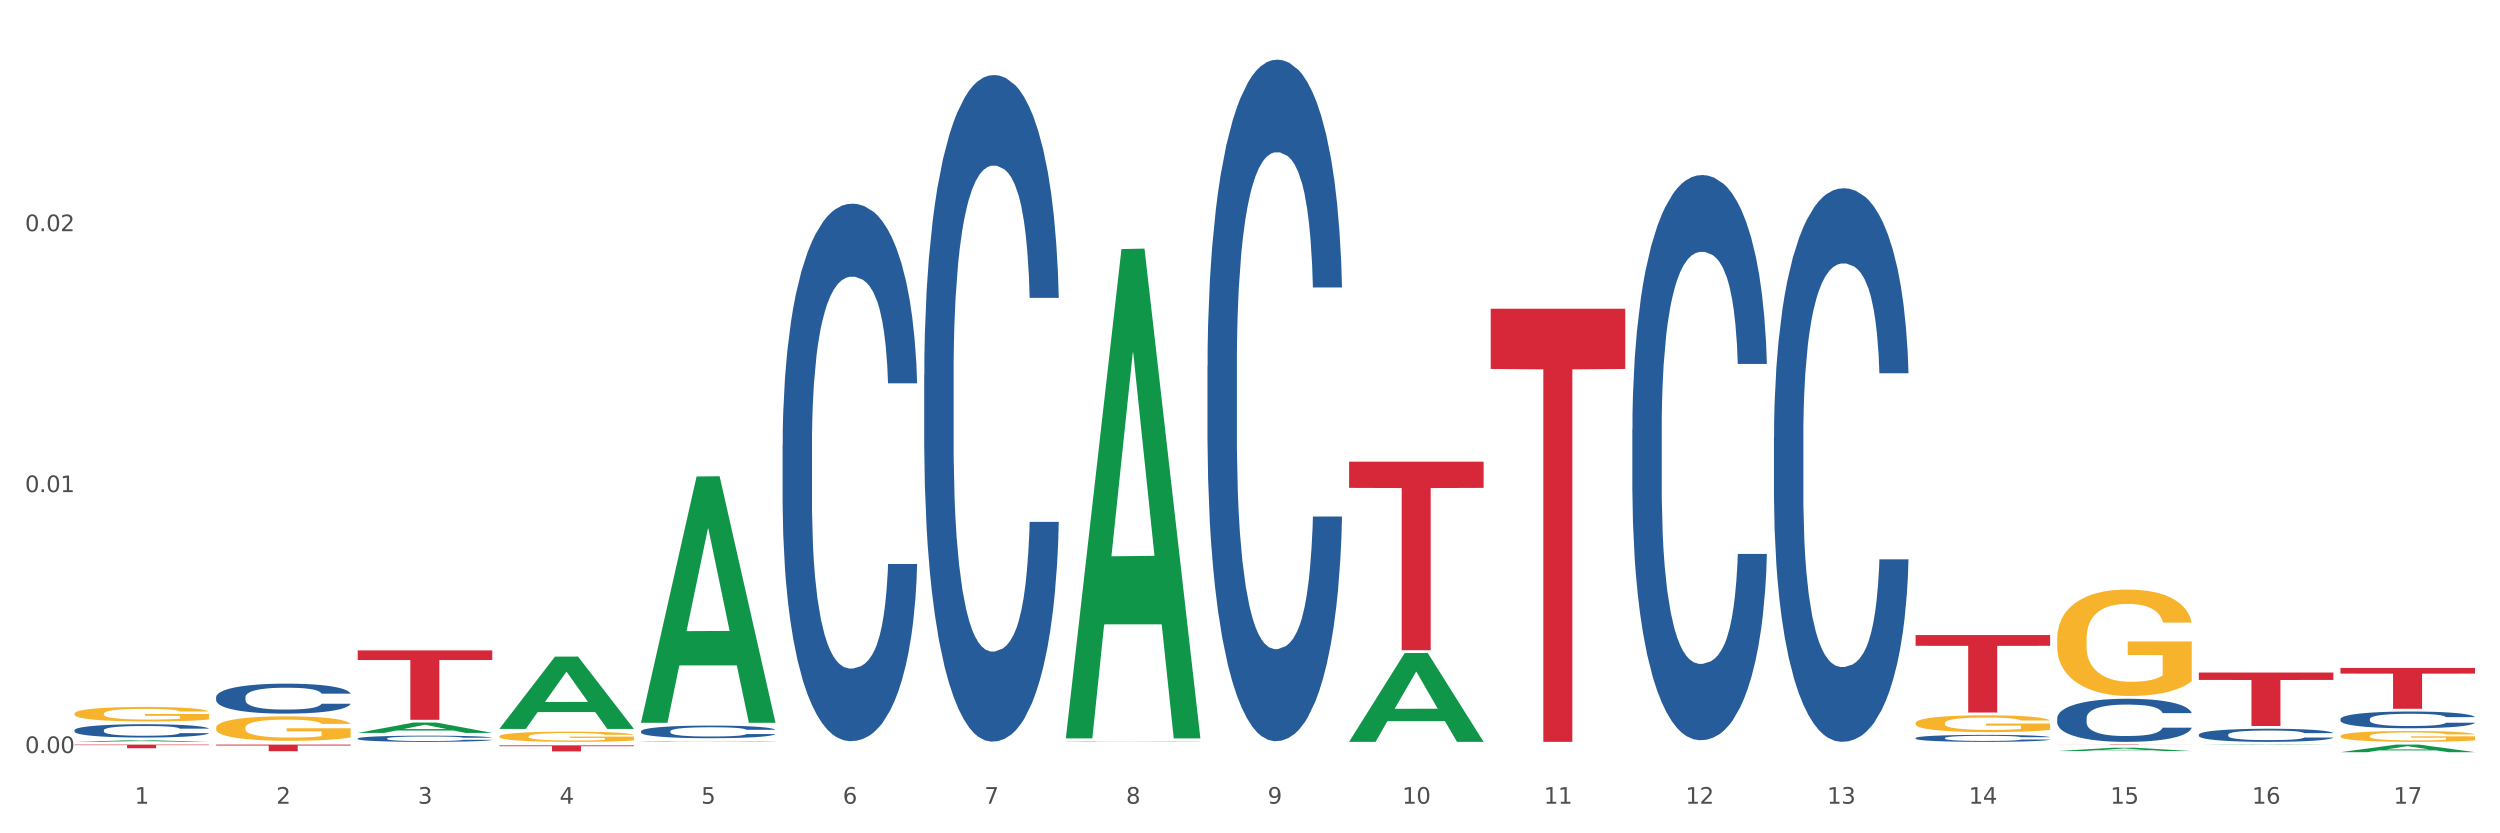
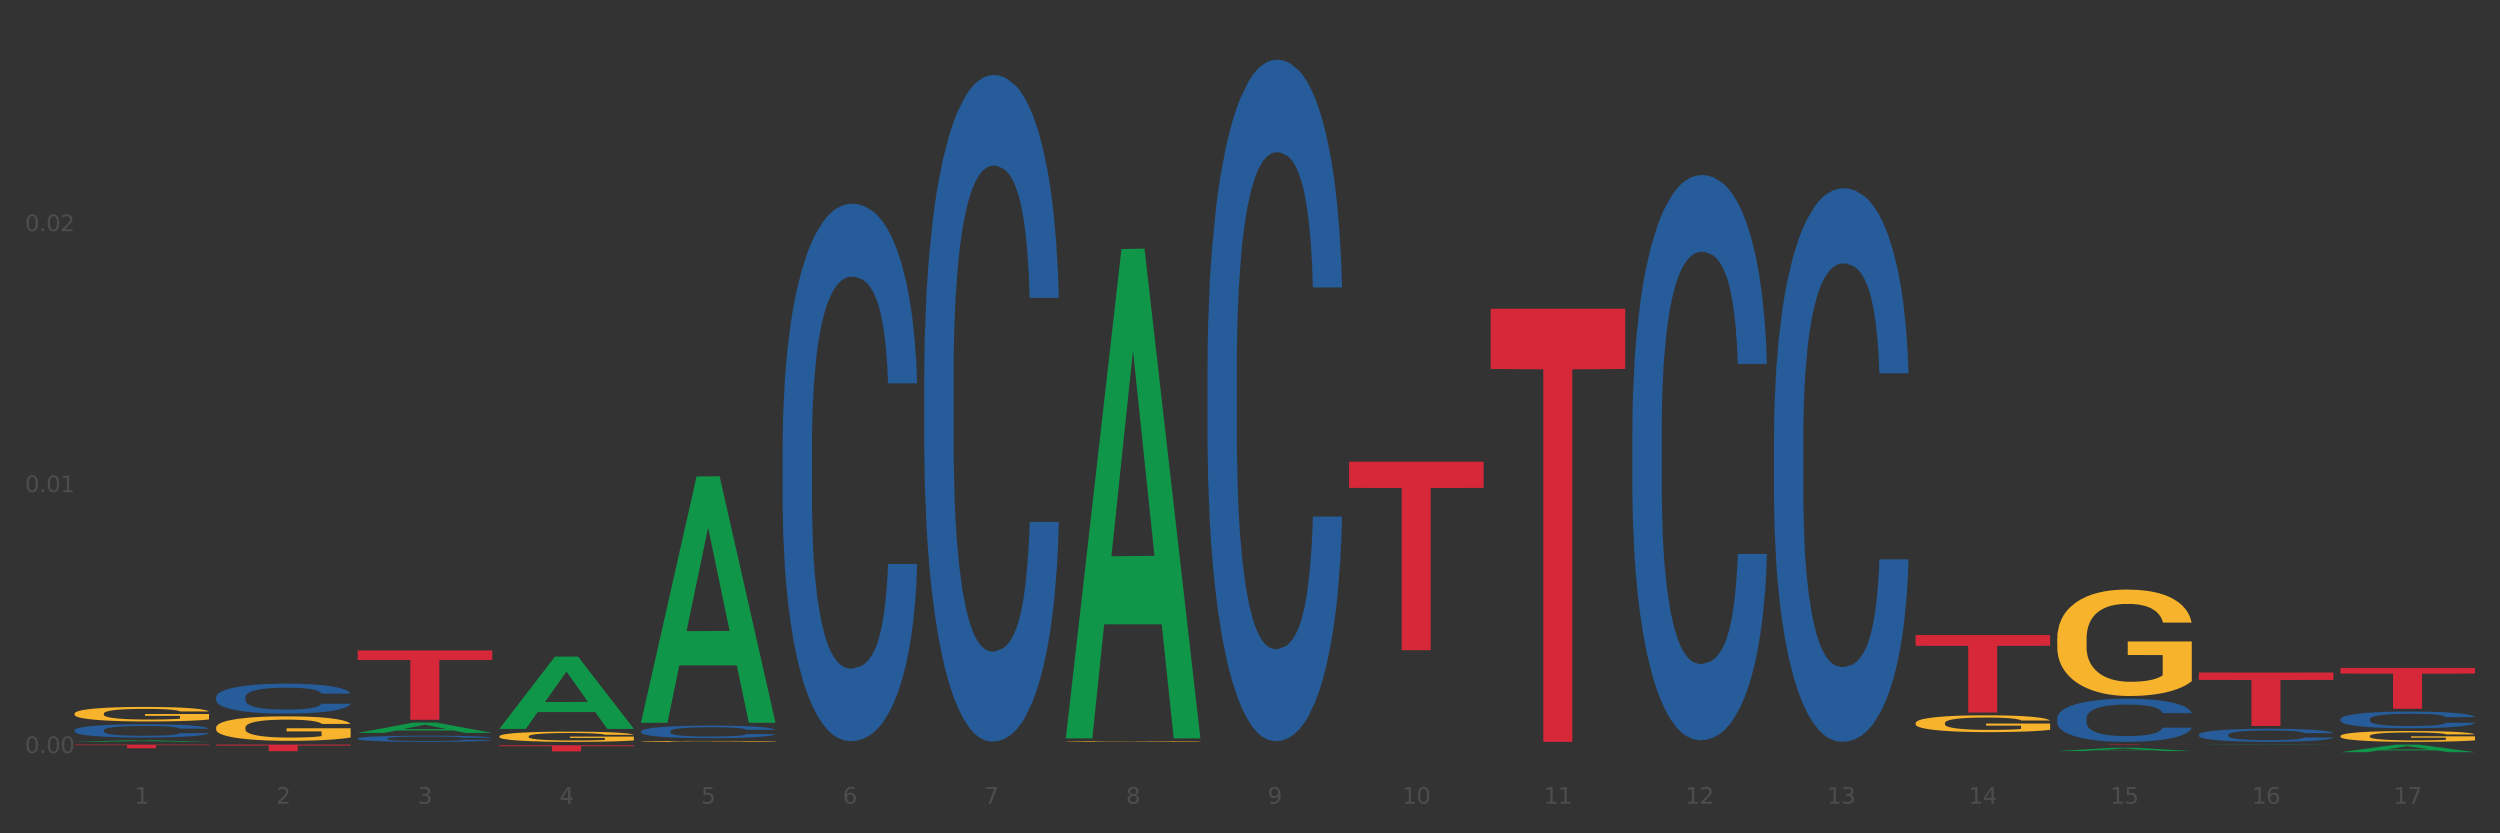
<svg xmlns="http://www.w3.org/2000/svg" xmlns:xlink="http://www.w3.org/1999/xlink" width="1080pt" height="360pt" viewBox="0 0 1080 360" version="1.1">
  <rect x="0" y="0" width="1080" height="360" fill="#333333" stroke="none" />
  <defs>
    <style type="text/css">*{stroke-linejoin: round; stroke-linecap: butt}</style>
  </defs>
  <g id="figure_1">
    <g id="patch_1">
-       <path d="M 0 360  L 1080 360  L 1080 0  L 0 0  z " style="fill: #ffffff; stroke: #ffffff; stroke-linejoin: miter" />
-     </g>
+       </g>
    <g id="axes_1">
      <g id="matplotlib.axis_1">
        <g id="xtick_1">
          <g id="text_1">
            <g style="fill: #4d4d4d" transform="translate(58.182 347.204) scale(0.096 -0.096)">
              <defs>
                <path id="DejaVuSans-31" d="M 794 531  L 1825 531  L 1825 4091  L 703 3866  L 703 4441  L 1819 4666  L 2450 4666  L 2450 531  L 3481 531  L 3481 0  L 794 0  L 794 531  z " transform="scale(0.016)" />
              </defs>
              <use xlink:href="#DejaVuSans-31" />
            </g>
          </g>
        </g>
        <g id="xtick_2">
          <g id="text_2">
            <g style="fill: #4d4d4d" transform="translate(119.364 347.204) scale(0.096 -0.096)">
              <defs>
                <path id="DejaVuSans-32" d="M 1228 531  L 3431 531  L 3431 0  L 469 0  L 469 531  Q 828 903 1448 1529  Q 2069 2156 2228 2338  Q 2531 2678 2651 2914  Q 2772 3150 2772 3378  Q 2772 3750 2511 3984  Q 2250 4219 1831 4219  Q 1534 4219 1204 4116  Q 875 4013 500 3803  L 500 4441  Q 881 4594 1212 4672  Q 1544 4750 1819 4750  Q 2544 4750 2975 4387  Q 3406 4025 3406 3419  Q 3406 3131 3298 2873  Q 3191 2616 2906 2266  Q 2828 2175 2409 1742  Q 1991 1309 1228 531  z " transform="scale(0.016)" />
              </defs>
              <use xlink:href="#DejaVuSans-32" />
            </g>
          </g>
        </g>
        <g id="xtick_3">
          <g id="text_3">
            <g style="fill: #4d4d4d" transform="translate(180.545 347.204) scale(0.096 -0.096)">
              <defs>
                <path id="DejaVuSans-33" d="M 2597 2516  Q 3050 2419 3304 2112  Q 3559 1806 3559 1356  Q 3559 666 3084 287  Q 2609 -91 1734 -91  Q 1441 -91 1130 -33  Q 819 25 488 141  L 488 750  Q 750 597 1062 519  Q 1375 441 1716 441  Q 2309 441 2620 675  Q 2931 909 2931 1356  Q 2931 1769 2642 2001  Q 2353 2234 1838 2234  L 1294 2234  L 1294 2753  L 1863 2753  Q 2328 2753 2575 2939  Q 2822 3125 2822 3475  Q 2822 3834 2567 4026  Q 2313 4219 1838 4219  Q 1578 4219 1281 4162  Q 984 4106 628 3988  L 628 4550  Q 988 4650 1302 4700  Q 1616 4750 1894 4750  Q 2613 4750 3031 4423  Q 3450 4097 3450 3541  Q 3450 3153 3228 2886  Q 3006 2619 2597 2516  z " transform="scale(0.016)" />
              </defs>
              <use xlink:href="#DejaVuSans-33" />
            </g>
          </g>
        </g>
        <g id="xtick_4">
          <g id="text_4">
            <g style="fill: #4d4d4d" transform="translate(241.726 347.204) scale(0.096 -0.096)">
              <defs>
                <path id="DejaVuSans-34" d="M 2419 4116  L 825 1625  L 2419 1625  L 2419 4116  z M 2253 4666  L 3047 4666  L 3047 1625  L 3713 1625  L 3713 1100  L 3047 1100  L 3047 0  L 2419 0  L 2419 1100  L 313 1100  L 313 1709  L 2253 4666  z " transform="scale(0.016)" />
              </defs>
              <use xlink:href="#DejaVuSans-34" />
            </g>
          </g>
        </g>
        <g id="xtick_5">
          <g id="text_5">
            <g style="fill: #4d4d4d" transform="translate(302.908 347.204) scale(0.096 -0.096)">
              <defs>
                <path id="DejaVuSans-35" d="M 691 4666  L 3169 4666  L 3169 4134  L 1269 4134  L 1269 2991  Q 1406 3038 1543 3061  Q 1681 3084 1819 3084  Q 2600 3084 3056 2656  Q 3513 2228 3513 1497  Q 3513 744 3044 326  Q 2575 -91 1722 -91  Q 1428 -91 1123 -41  Q 819 9 494 109  L 494 744  Q 775 591 1075 516  Q 1375 441 1709 441  Q 2250 441 2565 725  Q 2881 1009 2881 1497  Q 2881 1984 2565 2268  Q 2250 2553 1709 2553  Q 1456 2553 1204 2497  Q 953 2441 691 2322  L 691 4666  z " transform="scale(0.016)" />
              </defs>
              <use xlink:href="#DejaVuSans-35" />
            </g>
          </g>
        </g>
        <g id="xtick_6">
          <g id="text_6">
            <g style="fill: #4d4d4d" transform="translate(364.089 347.204) scale(0.096 -0.096)">
              <defs>
                <path id="DejaVuSans-36" d="M 2113 2584  Q 1688 2584 1439 2293  Q 1191 2003 1191 1497  Q 1191 994 1439 701  Q 1688 409 2113 409  Q 2538 409 2786 701  Q 3034 994 3034 1497  Q 3034 2003 2786 2293  Q 2538 2584 2113 2584  z M 3366 4563  L 3366 3988  Q 3128 4100 2886 4159  Q 2644 4219 2406 4219  Q 1781 4219 1451 3797  Q 1122 3375 1075 2522  Q 1259 2794 1537 2939  Q 1816 3084 2150 3084  Q 2853 3084 3261 2657  Q 3669 2231 3669 1497  Q 3669 778 3244 343  Q 2819 -91 2113 -91  Q 1303 -91 875 529  Q 447 1150 447 2328  Q 447 3434 972 4092  Q 1497 4750 2381 4750  Q 2619 4750 2861 4703  Q 3103 4656 3366 4563  z " transform="scale(0.016)" />
              </defs>
              <use xlink:href="#DejaVuSans-36" />
            </g>
          </g>
        </g>
        <g id="xtick_7">
          <g id="text_7">
            <g style="fill: #4d4d4d" transform="translate(425.271 347.204) scale(0.096 -0.096)">
              <defs>
                <path id="DejaVuSans-37" d="M 525 4666  L 3525 4666  L 3525 4397  L 1831 0  L 1172 0  L 2766 4134  L 525 4134  L 525 4666  z " transform="scale(0.016)" />
              </defs>
              <use xlink:href="#DejaVuSans-37" />
            </g>
          </g>
        </g>
        <g id="xtick_8">
          <g id="text_8">
            <g style="fill: #4d4d4d" transform="translate(486.452 347.204) scale(0.096 -0.096)">
              <defs>
                <path id="DejaVuSans-38" d="M 2034 2216  Q 1584 2216 1326 1975  Q 1069 1734 1069 1313  Q 1069 891 1326 650  Q 1584 409 2034 409  Q 2484 409 2743 651  Q 3003 894 3003 1313  Q 3003 1734 2745 1975  Q 2488 2216 2034 2216  z M 1403 2484  Q 997 2584 770 2862  Q 544 3141 544 3541  Q 544 4100 942 4425  Q 1341 4750 2034 4750  Q 2731 4750 3128 4425  Q 3525 4100 3525 3541  Q 3525 3141 3298 2862  Q 3072 2584 2669 2484  Q 3125 2378 3379 2068  Q 3634 1759 3634 1313  Q 3634 634 3220 271  Q 2806 -91 2034 -91  Q 1263 -91 848 271  Q 434 634 434 1313  Q 434 1759 690 2068  Q 947 2378 1403 2484  z M 1172 3481  Q 1172 3119 1398 2916  Q 1625 2713 2034 2713  Q 2441 2713 2670 2916  Q 2900 3119 2900 3481  Q 2900 3844 2670 4047  Q 2441 4250 2034 4250  Q 1625 4250 1398 4047  Q 1172 3844 1172 3481  z " transform="scale(0.016)" />
              </defs>
              <use xlink:href="#DejaVuSans-38" />
            </g>
          </g>
        </g>
        <g id="xtick_9">
          <g id="text_9">
            <g style="fill: #4d4d4d" transform="translate(547.634 347.204) scale(0.096 -0.096)">
              <defs>
                <path id="DejaVuSans-39" d="M 703 97  L 703 672  Q 941 559 1184 500  Q 1428 441 1663 441  Q 2288 441 2617 861  Q 2947 1281 2994 2138  Q 2813 1869 2534 1725  Q 2256 1581 1919 1581  Q 1219 1581 811 2004  Q 403 2428 403 3163  Q 403 3881 828 4315  Q 1253 4750 1959 4750  Q 2769 4750 3195 4129  Q 3622 3509 3622 2328  Q 3622 1225 3098 567  Q 2575 -91 1691 -91  Q 1453 -91 1209 -44  Q 966 3 703 97  z M 1959 2075  Q 2384 2075 2632 2365  Q 2881 2656 2881 3163  Q 2881 3666 2632 3958  Q 2384 4250 1959 4250  Q 1534 4250 1286 3958  Q 1038 3666 1038 3163  Q 1038 2656 1286 2365  Q 1534 2075 1959 2075  z " transform="scale(0.016)" />
              </defs>
              <use xlink:href="#DejaVuSans-39" />
            </g>
          </g>
        </g>
        <g id="xtick_10">
          <g id="text_10">
            <g style="fill: #4d4d4d" transform="translate(605.761 347.204) scale(0.096 -0.096)">
              <defs>
                <path id="DejaVuSans-30" d="M 2034 4250  Q 1547 4250 1301 3770  Q 1056 3291 1056 2328  Q 1056 1369 1301 889  Q 1547 409 2034 409  Q 2525 409 2770 889  Q 3016 1369 3016 2328  Q 3016 3291 2770 3770  Q 2525 4250 2034 4250  z M 2034 4750  Q 2819 4750 3233 4129  Q 3647 3509 3647 2328  Q 3647 1150 3233 529  Q 2819 -91 2034 -91  Q 1250 -91 836 529  Q 422 1150 422 2328  Q 422 3509 836 4129  Q 1250 4750 2034 4750  z " transform="scale(0.016)" />
              </defs>
              <use xlink:href="#DejaVuSans-31" />
              <use xlink:href="#DejaVuSans-30" transform="translate(63.623 0)" />
            </g>
          </g>
        </g>
        <g id="xtick_11">
          <g id="text_11">
            <g style="fill: #4d4d4d" transform="translate(666.942 347.204) scale(0.096 -0.096)">
              <use xlink:href="#DejaVuSans-31" />
              <use xlink:href="#DejaVuSans-31" transform="translate(63.623 0)" />
            </g>
          </g>
        </g>
        <g id="xtick_12">
          <g id="text_12">
            <g style="fill: #4d4d4d" transform="translate(728.124 347.204) scale(0.096 -0.096)">
              <use xlink:href="#DejaVuSans-31" />
              <use xlink:href="#DejaVuSans-32" transform="translate(63.623 0)" />
            </g>
          </g>
        </g>
        <g id="xtick_13">
          <g id="text_13">
            <g style="fill: #4d4d4d" transform="translate(789.305 347.204) scale(0.096 -0.096)">
              <use xlink:href="#DejaVuSans-31" />
              <use xlink:href="#DejaVuSans-33" transform="translate(63.623 0)" />
            </g>
          </g>
        </g>
        <g id="xtick_14">
          <g id="text_14">
            <g style="fill: #4d4d4d" transform="translate(850.487 347.204) scale(0.096 -0.096)">
              <use xlink:href="#DejaVuSans-31" />
              <use xlink:href="#DejaVuSans-34" transform="translate(63.623 0)" />
            </g>
          </g>
        </g>
        <g id="xtick_15">
          <g id="text_15">
            <g style="fill: #4d4d4d" transform="translate(911.668 347.204) scale(0.096 -0.096)">
              <use xlink:href="#DejaVuSans-31" />
              <use xlink:href="#DejaVuSans-35" transform="translate(63.623 0)" />
            </g>
          </g>
        </g>
        <g id="xtick_16">
          <g id="text_16">
            <g style="fill: #4d4d4d" transform="translate(972.849 347.204) scale(0.096 -0.096)">
              <use xlink:href="#DejaVuSans-31" />
              <use xlink:href="#DejaVuSans-36" transform="translate(63.623 0)" />
            </g>
          </g>
        </g>
        <g id="xtick_17">
          <g id="text_17">
            <g style="fill: #4d4d4d" transform="translate(1034.031 347.204) scale(0.096 -0.096)">
              <use xlink:href="#DejaVuSans-31" />
              <use xlink:href="#DejaVuSans-37" transform="translate(63.623 0)" />
            </g>
          </g>
        </g>
        <g id="xtick_18" />
        <g id="xtick_19" />
        <g id="xtick_20" />
        <g id="xtick_21" />
        <g id="xtick_22" />
        <g id="xtick_23" />
        <g id="xtick_24" />
        <g id="xtick_25" />
        <g id="xtick_26" />
        <g id="xtick_27" />
        <g id="xtick_28" />
        <g id="xtick_29" />
        <g id="xtick_30" />
        <g id="xtick_31" />
        <g id="xtick_32" />
        <g id="xtick_33" />
      </g>
      <g id="matplotlib.axis_2">
        <g id="ytick_1">
          <g id="text_18">
            <g style="fill: #4d4d4d" transform="translate(10.8 325.314) scale(0.096 -0.096)">
              <defs>
                <path id="DejaVuSans-2e" d="M 684 794  L 1344 794  L 1344 0  L 684 0  L 684 794  z " transform="scale(0.016)" />
              </defs>
              <use xlink:href="#DejaVuSans-30" />
              <use xlink:href="#DejaVuSans-2e" transform="translate(63.623 0)" />
              <use xlink:href="#DejaVuSans-30" transform="translate(95.41 0)" />
              <use xlink:href="#DejaVuSans-30" transform="translate(159.033 0)" />
            </g>
          </g>
        </g>
        <g id="ytick_2">
          <g id="text_19">
            <g style="fill: #4d4d4d" transform="translate(10.8 212.59) scale(0.096 -0.096)">
              <use xlink:href="#DejaVuSans-30" />
              <use xlink:href="#DejaVuSans-2e" transform="translate(63.623 0)" />
              <use xlink:href="#DejaVuSans-30" transform="translate(95.41 0)" />
              <use xlink:href="#DejaVuSans-31" transform="translate(159.033 0)" />
            </g>
          </g>
        </g>
        <g id="ytick_3">
          <g id="text_20">
            <g style="fill: #4d4d4d" transform="translate(10.8 99.866) scale(0.096 -0.096)">
              <use xlink:href="#DejaVuSans-30" />
              <use xlink:href="#DejaVuSans-2e" transform="translate(63.623 0)" />
              <use xlink:href="#DejaVuSans-30" transform="translate(95.41 0)" />
              <use xlink:href="#DejaVuSans-32" transform="translate(159.033 0)" />
            </g>
          </g>
        </g>
        <g id="ytick_4" />
        <g id="ytick_5" />
        <g id="ytick_6" />
      </g>
      <g id="PolyCollection_1">
        <path d="M 32.175 320.482  L 32.235 320.482  L 56.203 319.801  L 66.15 319.8  L 90.297 320.483  L 78.793 320.483  L 73.58 320.324  L 48.833 320.324  L 48.653 320.327  L 43.62 320.483  L 32.175 320.483  L 32.175 320.482  L 51.949 320.229  L 70.464 320.229  L 61.296 319.946  L 61.176 319.945  L 61.056 319.947  L 51.889 320.229  L 51.949 320.229  L 32.175 320.482  z " clip-path="url(#p23c1b02f43)" style="fill: #109648" />
        <path d="M 888.715 321.667  L 946.837 321.667  L 946.837 321.692  L 923.974 321.692  L 923.974 321.846  L 911.44 321.846  L 911.44 321.692  L 888.715 321.692  L 888.715 321.667  L 888.715 321.667  z " clip-path="url(#p23c1b02f43)" style="fill: #d62839" />
        <path d="M 827.533 274.339  L 885.656 274.339  L 885.656 278.993  L 862.792 279.024  L 862.792 307.827  L 850.259 307.827  L 850.259 279.024  L 827.533 278.993  L 827.533 274.37  L 827.533 274.339  z " clip-path="url(#p23c1b02f43)" style="fill: #d62839" />
        <path d="M 643.989 133.387  L 702.112 133.387  L 702.112 159.387  L 679.248 159.563  L 679.248 320.483  L 666.715 320.483  L 666.715 159.563  L 643.989 159.387  L 643.989 133.563  L 643.989 133.387  z " clip-path="url(#p23c1b02f43)" style="fill: #d62839" />
        <path d="M 582.808 199.446  L 640.93 199.446  L 640.93 210.765  L 618.067 210.841  L 618.067 280.895  L 605.533 280.895  L 605.533 210.841  L 582.808 210.765  L 582.808 199.523  L 582.808 199.446  z " clip-path="url(#p23c1b02f43)" style="fill: #d62839" />
        <path d="M 215.719 321.988  L 273.842 321.988  L 273.842 322.354  L 250.978 322.356  L 250.978 324.618  L 238.445 324.618  L 238.445 322.356  L 215.719 322.354  L 215.719 321.991  L 215.719 321.988  z " clip-path="url(#p23c1b02f43)" style="fill: #d62839" />
        <path d="M 154.538 280.963  L 212.66 280.963  L 212.66 285.132  L 189.797 285.16  L 189.797 310.959  L 177.263 310.959  L 177.263 285.16  L 154.538 285.132  L 154.538 280.992  L 154.538 280.963  z " clip-path="url(#p23c1b02f43)" style="fill: #d62839" />
        <path d="M 93.356 321.667  L 151.479 321.667  L 151.479 322.065  L 128.615 322.067  L 128.615 324.527  L 116.082 324.527  L 116.082 322.067  L 93.356 322.065  L 93.356 321.67  L 93.356 321.667  z " clip-path="url(#p23c1b02f43)" style="fill: #d62839" />
        <path d="M 32.175 321.667  L 90.297 321.667  L 90.297 321.886  L 67.434 321.887  L 67.434 323.239  L 54.901 323.239  L 54.901 321.887  L 32.175 321.886  L 32.175 321.669  L 32.175 321.667  z " clip-path="url(#p23c1b02f43)" style="fill: #d62839" />
        <path d="M 32.175 315.449  L 32.244 315.443  L 32.244 315.296  L 32.45 315.097  L 33.206 314.729  L 34.167 314.45  L 35.816 314.125  L 36.709 313.988  L 37.877 313.836  L 40.282 313.589  L 43.03 313.379  L 44.954 313.263  L 46.396 313.19  L 49.625 313.058  L 51.48 313  L 53.404 312.953  L 55.053 312.922  L 57.801 312.885  L 60 312.869  L 62.542 312.864  L 64.671 312.869  L 67.488 312.89  L 71.61 312.953  L 73.19 312.99  L 75.32 313.053  L 77.519 313.137  L 79.305 313.221  L 81.366 313.342  L 83.496 313.5  L 85.557 313.699  L 87 313.883  L 88.168 314.077  L 89.198 314.314  L 89.954 314.571  L 90.297 314.787  L 77.725 314.787  L 77.381 314.592  L 76.694 314.382  L 76.007 314.24  L 75.251 314.125  L 74.084 313.993  L 73.053 313.909  L 71.335 313.81  L 69.755 313.746  L 68.45 313.71  L 66.87 313.678  L 63.503 313.647  L 61.099 313.647  L 59.587 313.657  L 57.732 313.683  L 56.152 313.72  L 54.297 313.783  L 52.854 313.852  L 51.412 313.941  L 50.587 314.004  L 49.351 314.119  L 48.526 314.214  L 47.427 314.377  L 46.809 314.493  L 45.709 314.792  L 45.228 315.013  L 45.022 315.165  L 44.885 315.333  L 44.885 316.153  L 45.297 316.52  L 45.641 316.678  L 46.19 316.857  L 47.221 317.088  L 48.732 317.314  L 50.312 317.477  L 51.618 317.577  L 52.854 317.65  L 54.091 317.708  L 55.603 317.76  L 56.839 317.792  L 58.694 317.823  L 60.893 317.839  L 62.61 317.839  L 66.114 317.813  L 67.694 317.787  L 69.206 317.75  L 70.855 317.692  L 72.16 317.629  L 72.916 317.582  L 74.152 317.482  L 75.114 317.377  L 75.939 317.256  L 76.488 317.151  L 77.106 316.993  L 77.587 316.815  L 77.725 316.72  L 90.297 316.72  L 90.023 316.909  L 89.542 317.093  L 88.58 317.34  L 87.824 317.482  L 86.656 317.655  L 85.419 317.802  L 83.702 317.965  L 82.122 318.086  L 80.473 318.191  L 78.687 318.286  L 75.458 318.417  L 74.29 318.454  L 71.816 318.517  L 69.893 318.554  L 67.076 318.59  L 64.19 318.612  L 61.167 318.617  L 58.488 318.606  L 55.534 318.575  L 53.679 318.543  L 51.618 318.496  L 49.213 318.422  L 46.946 318.333  L 44.816 318.228  L 42.824 318.107  L 40.969 317.971  L 38.564 317.745  L 36.778 317.524  L 35.473 317.319  L 34.58 317.146  L 33.686 316.925  L 33.206 316.773  L 32.45 316.405  L 32.175 316.063  L 32.175 315.449  z " clip-path="url(#p23c1b02f43)" style="fill: #255c99" />
        <path d="M 93.356 301.151  L 93.425 301.139  L 93.425 300.808  L 93.631 300.359  L 94.387 299.531  L 95.349 298.904  L 96.998 298.171  L 97.891 297.864  L 99.059 297.521  L 101.463 296.965  L 104.211 296.492  L 106.135 296.232  L 107.578 296.066  L 110.807 295.77  L 112.662 295.64  L 114.585 295.534  L 116.234 295.463  L 118.982 295.38  L 121.181 295.345  L 123.723 295.333  L 125.853 295.345  L 128.67 295.392  L 132.792 295.534  L 134.372 295.617  L 136.502 295.759  L 138.7 295.948  L 140.486 296.137  L 142.547 296.409  L 144.677 296.764  L 146.738 297.213  L 148.181 297.627  L 149.349 298.065  L 150.38 298.597  L 151.135 299.176  L 151.479 299.661  L 138.906 299.661  L 138.563 299.224  L 137.876 298.751  L 137.189 298.431  L 136.433 298.171  L 135.265 297.875  L 134.234 297.686  L 132.517 297.462  L 130.937 297.32  L 129.631 297.237  L 128.051 297.166  L 124.685 297.095  L 122.28 297.095  L 120.769 297.119  L 118.914 297.178  L 117.334 297.26  L 115.479 297.402  L 114.036 297.556  L 112.593 297.757  L 111.769 297.899  L 110.532 298.159  L 109.708 298.372  L 108.608 298.739  L 107.99 298.999  L 106.891 299.673  L 106.41 300.17  L 106.204 300.513  L 106.066 300.891  L 106.066 302.736  L 106.479 303.564  L 106.822 303.919  L 107.372 304.321  L 108.402 304.841  L 109.914 305.35  L 111.494 305.716  L 112.799 305.941  L 114.036 306.106  L 115.273 306.236  L 116.784 306.355  L 118.021 306.426  L 119.876 306.497  L 122.074 306.532  L 123.792 306.532  L 127.295 306.473  L 128.876 306.414  L 130.387 306.331  L 132.036 306.201  L 133.341 306.059  L 134.097 305.953  L 135.334 305.728  L 136.296 305.491  L 137.12 305.219  L 137.67 304.983  L 138.288 304.628  L 138.769 304.226  L 138.906 304.013  L 151.479 304.013  L 151.204 304.439  L 150.723 304.853  L 149.761 305.409  L 149.005 305.728  L 147.838 306.118  L 146.601 306.449  L 144.883 306.816  L 143.303 307.088  L 141.654 307.324  L 139.868 307.537  L 136.639 307.833  L 135.471 307.916  L 132.998 308.058  L 131.074 308.14  L 128.257 308.223  L 125.372 308.271  L 122.349 308.282  L 119.669 308.259  L 116.715 308.188  L 114.86 308.117  L 112.799 308.01  L 110.395 307.845  L 108.127 307.644  L 105.998 307.407  L 104.005 307.135  L 102.15 306.828  L 99.746 306.319  L 97.959 305.823  L 96.654 305.361  L 95.761 304.971  L 94.868 304.474  L 94.387 304.131  L 93.631 303.304  L 93.356 302.535  L 93.356 301.151  z " clip-path="url(#p23c1b02f43)" style="fill: #255c99" />
        <path d="M 154.538 319.011  L 154.607 319.008  L 154.607 318.94  L 154.813 318.847  L 155.568 318.676  L 156.53 318.547  L 158.179 318.395  L 159.072 318.332  L 160.24 318.261  L 162.645 318.146  L 165.393 318.049  L 167.317 317.995  L 168.759 317.961  L 171.988 317.9  L 173.843 317.873  L 175.767 317.851  L 177.416 317.836  L 180.164 317.819  L 182.362 317.812  L 184.904 317.809  L 187.034 317.812  L 189.851 317.821  L 193.973 317.851  L 195.553 317.868  L 197.683 317.897  L 199.882 317.936  L 201.668 317.975  L 203.729 318.031  L 205.859 318.105  L 207.92 318.197  L 209.362 318.283  L 210.53 318.373  L 211.561 318.483  L 212.317 318.603  L 212.66 318.703  L 200.088 318.703  L 199.744 318.613  L 199.057 318.515  L 198.37 318.449  L 197.614 318.395  L 196.446 318.334  L 195.416 318.295  L 193.698 318.249  L 192.118 318.219  L 190.813 318.202  L 189.233 318.188  L 185.866 318.173  L 183.462 318.173  L 181.95 318.178  L 180.095 318.19  L 178.515 318.207  L 176.66 318.237  L 175.217 318.268  L 173.775 318.31  L 172.95 318.339  L 171.713 318.393  L 170.889 318.437  L 169.79 318.513  L 169.171 318.566  L 168.072 318.705  L 167.591 318.808  L 167.385 318.879  L 167.248 318.957  L 167.248 319.338  L 167.66 319.509  L 168.004 319.582  L 168.553 319.665  L 169.584 319.773  L 171.095 319.878  L 172.675 319.953  L 173.981 320  L 175.217 320.034  L 176.454 320.061  L 177.965 320.085  L 179.202 320.1  L 181.057 320.115  L 183.255 320.122  L 184.973 320.122  L 188.477 320.11  L 190.057 320.098  L 191.568 320.08  L 193.217 320.054  L 194.523 320.024  L 195.278 320.002  L 196.515 319.956  L 197.477 319.907  L 198.301 319.851  L 198.851 319.802  L 199.469 319.729  L 199.95 319.646  L 200.088 319.602  L 212.66 319.602  L 212.385 319.69  L 211.904 319.775  L 210.943 319.89  L 210.187 319.956  L 209.019 320.037  L 207.782 320.105  L 206.065 320.181  L 204.485 320.237  L 202.836 320.286  L 201.049 320.33  L 197.82 320.391  L 196.652 320.408  L 194.179 320.437  L 192.256 320.454  L 189.439 320.471  L 186.553 320.481  L 183.53 320.483  L 180.851 320.479  L 177.897 320.464  L 176.042 320.449  L 173.981 320.427  L 171.576 320.393  L 169.309 320.352  L 167.179 320.303  L 165.187 320.247  L 163.332 320.183  L 160.927 320.078  L 159.141 319.975  L 157.836 319.88  L 156.942 319.8  L 156.049 319.697  L 155.568 319.626  L 154.813 319.455  L 154.538 319.297  L 154.538 319.011  z " clip-path="url(#p23c1b02f43)" style="fill: #255c99" />
        <path d="M 276.901 315.898  L 276.969 315.893  L 276.969 315.754  L 277.175 315.565  L 277.931 315.216  L 278.893 314.952  L 280.542 314.643  L 281.435 314.513  L 282.603 314.368  L 285.008 314.134  L 287.756 313.935  L 289.679 313.825  L 291.122 313.755  L 294.351 313.631  L 296.206 313.576  L 298.13 313.531  L 299.779 313.501  L 302.527 313.466  L 304.725 313.451  L 307.267 313.446  L 309.397 313.451  L 312.214 313.471  L 316.336 313.531  L 317.916 313.566  L 320.046 313.626  L 322.244 313.706  L 324.031 313.785  L 326.092 313.9  L 328.221 314.049  L 330.283 314.239  L 331.725 314.413  L 332.893 314.598  L 333.924 314.822  L 334.679 315.066  L 335.023 315.27  L 322.45 315.27  L 322.107 315.086  L 321.42 314.887  L 320.733 314.752  L 319.977 314.643  L 318.809 314.518  L 317.779 314.438  L 316.061 314.343  L 314.481 314.284  L 313.176 314.249  L 311.595 314.219  L 308.229 314.189  L 305.824 314.189  L 304.313 314.199  L 302.458 314.224  L 300.878 314.259  L 299.023 314.319  L 297.58 314.383  L 296.137 314.468  L 295.313 314.528  L 294.076 314.638  L 293.252 314.727  L 292.153 314.882  L 291.534 314.991  L 290.435 315.275  L 289.954 315.485  L 289.748 315.629  L 289.611 315.789  L 289.611 316.566  L 290.023 316.915  L 290.366 317.065  L 290.916 317.234  L 291.947 317.454  L 293.458 317.668  L 295.038 317.822  L 296.343 317.917  L 297.58 317.987  L 298.817 318.042  L 300.328 318.091  L 301.565 318.121  L 303.42 318.151  L 305.618 318.166  L 307.336 318.166  L 310.84 318.141  L 312.42 318.116  L 313.931 318.081  L 315.58 318.027  L 316.886 317.967  L 317.641 317.922  L 318.878 317.827  L 319.84 317.728  L 320.664 317.613  L 321.214 317.513  L 321.832 317.364  L 322.313 317.194  L 322.45 317.105  L 335.023 317.105  L 334.748 317.284  L 334.267 317.458  L 333.305 317.693  L 332.55 317.827  L 331.382 317.992  L 330.145 318.131  L 328.428 318.286  L 326.847 318.4  L 325.199 318.5  L 323.412 318.59  L 320.183 318.714  L 319.015 318.749  L 316.542 318.809  L 314.618 318.844  L 311.802 318.879  L 308.916 318.899  L 305.893 318.904  L 303.214 318.894  L 300.26 318.864  L 298.405 318.834  L 296.343 318.789  L 293.939 318.719  L 291.672 318.635  L 289.542 318.535  L 287.55 318.42  L 285.695 318.291  L 283.29 318.077  L 281.504 317.867  L 280.198 317.673  L 279.305 317.508  L 278.412 317.299  L 277.931 317.154  L 277.175 316.806  L 276.901 316.482  L 276.901 315.898  z " clip-path="url(#p23c1b02f43)" style="fill: #255c99" />
        <path d="M 338.082 192.321  L 338.151 192.109  L 338.151 186.172  L 338.357 178.113  L 339.113 163.269  L 340.074 152.03  L 341.723 138.882  L 342.616 133.369  L 343.784 127.219  L 346.189 117.252  L 348.937 108.77  L 350.861 104.104  L 352.304 101.135  L 355.533 95.834  L 357.387 93.501  L 359.311 91.593  L 360.96 90.32  L 363.708 88.836  L 365.907 88.2  L 368.449 87.988  L 370.578 88.2  L 373.395 89.048  L 377.517 91.593  L 379.097 93.077  L 381.227 95.622  L 383.426 99.015  L 385.212 102.408  L 387.273 107.285  L 389.403 113.647  L 391.464 121.705  L 392.907 129.127  L 394.075 136.974  L 395.105 146.516  L 395.861 156.907  L 396.204 165.602  L 383.632 165.602  L 383.288 157.756  L 382.601 149.273  L 381.914 143.547  L 381.159 138.882  L 379.991 133.581  L 378.96 130.188  L 377.243 126.159  L 375.662 123.614  L 374.357 122.129  L 372.777 120.857  L 369.41 119.585  L 367.006 119.585  L 365.494 120.009  L 363.639 121.069  L 362.059 122.554  L 360.204 125.098  L 358.762 127.855  L 357.319 131.46  L 356.494 134.005  L 355.258 138.67  L 354.433 142.487  L 353.334 149.061  L 352.716 153.726  L 351.616 165.814  L 351.136 174.72  L 350.929 180.87  L 350.792 187.656  L 350.792 220.737  L 351.204 235.582  L 351.548 241.943  L 352.097 249.154  L 353.128 258.484  L 354.639 267.603  L 356.22 274.177  L 357.525 278.206  L 358.762 281.175  L 359.998 283.507  L 361.51 285.628  L 362.746 286.9  L 364.601 288.173  L 366.8 288.809  L 368.517 288.809  L 372.021 287.749  L 373.601 286.688  L 375.113 285.204  L 376.762 282.871  L 378.067 280.326  L 378.823 278.418  L 380.059 274.389  L 381.021 270.148  L 381.846 265.27  L 382.395 261.029  L 383.014 254.667  L 383.494 247.457  L 383.632 243.64  L 396.204 243.64  L 395.93 251.274  L 395.449 258.696  L 394.487 268.663  L 393.731 274.389  L 392.563 281.387  L 391.327 287.324  L 389.609 293.898  L 388.029 298.776  L 386.38 303.017  L 384.594 306.834  L 381.365 312.135  L 380.197 313.62  L 377.723 316.165  L 375.8 317.649  L 372.983 319.133  L 370.097 319.982  L 367.075 320.194  L 364.395 319.77  L 361.441 318.497  L 359.586 317.225  L 357.525 315.316  L 355.12 312.348  L 352.853 308.743  L 350.723 304.501  L 348.731 299.624  L 346.876 294.11  L 344.471 284.992  L 342.685 276.085  L 341.38 267.815  L 340.487 260.817  L 339.594 251.91  L 339.113 245.761  L 338.357 230.916  L 338.082 217.132  L 338.082 192.321  z " clip-path="url(#p23c1b02f43)" style="fill: #255c99" />
        <path d="M 949.896 290.52  L 1008.019 290.52  L 1008.019 293.732  L 985.155 293.754  L 985.155 313.636  L 972.622 313.636  L 972.622 293.754  L 949.896 293.732  L 949.896 290.542  L 949.896 290.52  z " clip-path="url(#p23c1b02f43)" style="fill: #d62839" />
        <path d="M 399.263 161.806  L 399.332 161.543  L 399.332 154.18  L 399.538 144.186  L 400.294 125.776  L 401.256 111.837  L 402.905 95.531  L 403.798 88.693  L 404.966 81.067  L 407.37 68.706  L 410.118 58.186  L 412.042 52.4  L 413.485 48.718  L 416.714 42.143  L 418.569 39.25  L 420.493 36.883  L 422.141 35.305  L 424.89 33.464  L 427.088 32.675  L 429.63 32.412  L 431.76 32.675  L 434.577 33.727  L 438.699 36.883  L 440.279 38.724  L 442.409 41.88  L 444.607 46.088  L 446.393 50.296  L 448.455 56.345  L 450.584 64.235  L 452.645 74.229  L 454.088 83.433  L 455.256 93.164  L 456.287 104.999  L 457.042 117.886  L 457.386 128.669  L 444.813 128.669  L 444.47 118.938  L 443.783 108.418  L 443.096 101.317  L 442.34 95.531  L 441.172 88.956  L 440.142 84.748  L 438.424 79.752  L 436.844 76.596  L 435.538 74.755  L 433.958 73.177  L 430.592 71.599  L 428.187 71.599  L 426.676 72.125  L 424.821 73.44  L 423.241 75.281  L 421.386 78.437  L 419.943 81.855  L 418.5 86.326  L 417.676 89.482  L 416.439 95.268  L 415.615 100.002  L 414.515 108.155  L 413.897 113.941  L 412.798 128.932  L 412.317 139.978  L 412.111 147.605  L 411.973 156.021  L 411.973 197.048  L 412.386 215.458  L 412.729 223.348  L 413.279 232.29  L 414.309 243.861  L 415.821 255.17  L 417.401 263.323  L 418.706 268.32  L 419.943 272.002  L 421.18 274.895  L 422.691 277.525  L 423.928 279.103  L 425.783 280.681  L 427.981 281.47  L 429.699 281.47  L 433.203 280.155  L 434.783 278.84  L 436.294 276.999  L 437.943 274.106  L 439.248 270.95  L 440.004 268.583  L 441.241 263.586  L 442.203 258.326  L 443.027 252.277  L 443.577 247.017  L 444.195 239.128  L 444.676 230.186  L 444.813 225.452  L 457.386 225.452  L 457.111 234.92  L 456.63 244.124  L 455.668 256.485  L 454.913 263.586  L 453.745 272.265  L 452.508 279.629  L 450.79 287.782  L 449.21 293.831  L 447.561 299.091  L 445.775 303.825  L 442.546 310.4  L 441.378 312.241  L 438.905 315.397  L 436.981 317.238  L 434.164 319.079  L 431.279 320.13  L 428.256 320.393  L 425.577 319.868  L 422.622 318.29  L 420.767 316.712  L 418.706 314.345  L 416.302 310.663  L 414.035 306.192  L 411.905 300.932  L 409.912 294.883  L 408.057 288.045  L 405.653 276.736  L 403.867 265.69  L 402.561 255.433  L 401.668 246.754  L 400.775 235.709  L 400.294 228.082  L 399.538 209.672  L 399.263 192.577  L 399.263 161.806  z " clip-path="url(#p23c1b02f43)" style="fill: #255c99" />
        <path d="M 705.171 185.324  L 705.239 185.101  L 705.239 178.857  L 705.445 170.383  L 706.201 154.773  L 707.163 142.954  L 708.812 129.129  L 709.705 123.331  L 710.873 116.864  L 713.277 106.383  L 716.026 97.463  L 717.949 92.557  L 719.392 89.435  L 722.621 83.861  L 724.476 81.408  L 726.4 79.401  L 728.049 78.063  L 730.797 76.502  L 732.995 75.833  L 735.537 75.61  L 737.667 75.833  L 740.484 76.725  L 744.606 79.401  L 746.186 80.962  L 748.316 83.638  L 750.514 87.206  L 752.301 90.773  L 754.362 95.902  L 756.491 102.592  L 758.552 111.066  L 759.995 118.871  L 761.163 127.122  L 762.194 137.157  L 762.949 148.083  L 763.293 157.226  L 750.72 157.226  L 750.377 148.975  L 749.69 140.055  L 749.003 134.035  L 748.247 129.129  L 747.079 123.554  L 746.049 119.986  L 744.331 115.749  L 742.751 113.073  L 741.446 111.512  L 739.865 110.174  L 736.499 108.836  L 734.094 108.836  L 732.583 109.282  L 730.728 110.397  L 729.148 111.958  L 727.293 114.634  L 725.85 117.533  L 724.407 121.324  L 723.583 124  L 722.346 128.906  L 721.522 132.92  L 720.423 139.833  L 719.804 144.738  L 718.705 157.449  L 718.224 166.815  L 718.018 173.282  L 717.881 180.418  L 717.881 215.205  L 718.293 230.815  L 718.636 237.505  L 719.186 245.086  L 720.216 254.898  L 721.728 264.487  L 723.308 271.4  L 724.613 275.637  L 725.85 278.759  L 727.087 281.212  L 728.598 283.442  L 729.835 284.78  L 731.69 286.118  L 733.888 286.787  L 735.606 286.787  L 739.11 285.672  L 740.69 284.557  L 742.201 282.996  L 743.85 280.543  L 745.155 277.867  L 745.911 275.86  L 747.148 271.623  L 748.11 267.163  L 748.934 262.034  L 749.484 257.574  L 750.102 250.884  L 750.583 243.303  L 750.72 239.289  L 763.293 239.289  L 763.018 247.316  L 762.537 255.121  L 761.575 265.602  L 760.82 271.623  L 759.652 278.982  L 758.415 285.226  L 756.697 292.139  L 755.117 297.267  L 753.468 301.727  L 751.682 305.741  L 748.453 311.316  L 747.285 312.877  L 744.812 315.553  L 742.888 317.114  L 740.071 318.675  L 737.186 319.567  L 734.163 319.79  L 731.484 319.344  L 728.529 318.006  L 726.674 316.668  L 724.613 314.661  L 722.209 311.539  L 719.942 307.748  L 717.812 303.288  L 715.819 298.159  L 713.965 292.362  L 711.56 282.773  L 709.774 273.407  L 708.468 264.71  L 707.575 257.351  L 706.682 247.985  L 706.201 241.519  L 705.445 225.909  L 705.171 211.414  L 705.171 185.324  z " clip-path="url(#p23c1b02f43)" style="fill: #255c99" />
        <path d="M 32.175 308.301  L 32.244 308.295  L 32.244 308.089  L 32.381 307.911  L 33.067 307.48  L 34.096 307.125  L 34.851 306.935  L 35.606 306.78  L 36.498 306.625  L 37.596 306.465  L 39.586 306.23  L 40.821 306.109  L 42.331 305.983  L 45.076 305.799  L 47.066 305.696  L 49.124 305.61  L 52.487 305.507  L 54.683 305.461  L 57.016 305.426  L 59.829 305.403  L 61.957 305.398  L 66.623 305.415  L 70.603 305.466  L 72.524 305.507  L 74.995 305.575  L 76.299 305.621  L 78.426 305.713  L 80.622 305.834  L 82.131 305.937  L 84.396 306.132  L 86.111 306.327  L 87.69 306.568  L 88.513 306.734  L 89.131 306.889  L 89.68 307.067  L 90.229 307.348  L 77.877 307.348  L 77.397 307.148  L 76.642 306.958  L 75.544 306.775  L 74.583 306.66  L 72.936 306.516  L 71.426 306.425  L 69.848 306.356  L 67.927 306.298  L 66.417 306.27  L 64.29 306.247  L 60.104 306.253  L 57.29 306.298  L 55.369 306.356  L 54.134 306.407  L 53.036 306.465  L 51.801 306.545  L 50.36 306.666  L 49.33 306.775  L 48.301 306.912  L 47.478 307.05  L 46.723 307.211  L 46.105 307.383  L 45.625 307.561  L 45.213 307.779  L 44.87 308.14  L 44.87 308.926  L 45.007 309.104  L 45.35 309.339  L 45.762 309.517  L 46.448 309.729  L 47.066 309.873  L 48.232 310.079  L 49.536 310.252  L 50.566 310.361  L 51.595 310.452  L 53.379 310.579  L 55.369 310.682  L 57.085 310.745  L 59.418 310.802  L 60.996 310.825  L 62.368 310.837  L 65.731 310.837  L 68.133 310.82  L 70.809 310.779  L 72.868 310.728  L 74.583 310.665  L 76.504 310.561  L 77.74 310.464  L 77.74 309.265  L 62.643 309.259  L 62.643 308.461  L 90.297 308.461  L 90.297 310.802  L 89.131 310.923  L 87.827 311.032  L 86.455 311.129  L 84.396 311.25  L 81.926 311.365  L 79.73 311.445  L 77.397 311.514  L 74.652 311.577  L 71.083 311.634  L 68.887 311.657  L 66.143 311.674  L 62.917 311.68  L 60.104 311.669  L 57.359 311.64  L 54.477 311.588  L 51.663 311.514  L 49.536 311.439  L 47.409 311.347  L 45.144 311.227  L 43.36 311.112  L 41.988 311.009  L 40.478 310.877  L 38.831 310.705  L 37.596 310.55  L 36.498 310.389  L 35.332 310.183  L 34.508 310.005  L 33.685 309.781  L 33.204 309.615  L 32.655 309.357  L 32.244 308.995  L 32.175 308.301  z " clip-path="url(#p23c1b02f43)" style="fill: #f7b32b" />
-         <path d="M 827.533 318.822  L 827.602 318.82  L 827.602 318.743  L 827.808 318.638  L 828.564 318.445  L 829.526 318.299  L 831.175 318.128  L 832.068 318.057  L 833.236 317.977  L 835.64 317.847  L 838.388 317.737  L 840.312 317.677  L 841.755 317.638  L 844.984 317.569  L 846.839 317.539  L 848.762 317.514  L 850.411 317.497  L 853.159 317.478  L 855.358 317.47  L 857.9 317.467  L 860.03 317.47  L 862.847 317.481  L 866.969 317.514  L 868.549 317.533  L 870.679 317.566  L 872.877 317.61  L 874.663 317.654  L 876.724 317.718  L 878.854 317.8  L 880.915 317.905  L 882.358 318.002  L 883.526 318.103  L 884.557 318.227  L 885.312 318.362  L 885.656 318.475  L 873.083 318.475  L 872.74 318.373  L 872.053 318.263  L 871.366 318.189  L 870.61 318.128  L 869.442 318.059  L 868.411 318.015  L 866.694 317.963  L 865.114 317.93  L 863.808 317.911  L 862.228 317.894  L 858.862 317.878  L 856.457 317.878  L 854.946 317.883  L 853.091 317.897  L 851.511 317.916  L 849.656 317.949  L 848.213 317.985  L 846.77 318.032  L 845.946 318.065  L 844.709 318.126  L 843.885 318.175  L 842.785 318.26  L 842.167 318.321  L 841.068 318.478  L 840.587 318.594  L 840.381 318.674  L 840.243 318.762  L 840.243 319.192  L 840.656 319.384  L 840.999 319.467  L 841.549 319.561  L 842.579 319.682  L 844.091 319.8  L 845.671 319.886  L 846.976 319.938  L 848.213 319.977  L 849.45 320.007  L 850.961 320.034  L 852.198 320.051  L 854.053 320.068  L 856.251 320.076  L 857.969 320.076  L 861.472 320.062  L 863.053 320.048  L 864.564 320.029  L 866.213 319.999  L 867.518 319.966  L 868.274 319.941  L 869.511 319.888  L 870.472 319.833  L 871.297 319.77  L 871.847 319.715  L 872.465 319.632  L 872.946 319.539  L 873.083 319.489  L 885.656 319.489  L 885.381 319.588  L 884.9 319.685  L 883.938 319.814  L 883.182 319.888  L 882.015 319.979  L 880.778 320.057  L 879.06 320.142  L 877.48 320.205  L 875.831 320.26  L 874.045 320.31  L 870.816 320.379  L 869.648 320.398  L 867.175 320.431  L 865.251 320.45  L 862.434 320.47  L 859.549 320.481  L 856.526 320.483  L 853.846 320.478  L 850.892 320.461  L 849.037 320.445  L 846.976 320.42  L 844.572 320.382  L 842.304 320.335  L 840.175 320.28  L 838.182 320.216  L 836.327 320.145  L 833.923 320.026  L 832.136 319.911  L 830.831 319.803  L 829.938 319.712  L 829.045 319.596  L 828.564 319.517  L 827.808 319.324  L 827.533 319.145  L 827.533 318.822  z " clip-path="url(#p23c1b02f43)" style="fill: #255c99" />
        <path d="M 888.715 310.228  L 888.784 310.211  L 888.784 309.734  L 888.99 309.088  L 889.745 307.898  L 890.707 306.996  L 892.356 305.942  L 893.249 305.499  L 894.417 305.006  L 896.822 304.207  L 899.57 303.527  L 901.493 303.152  L 902.936 302.914  L 906.165 302.489  L 908.02 302.302  L 909.944 302.149  L 911.593 302.047  L 914.341 301.928  L 916.539 301.877  L 919.081 301.86  L 921.211 301.877  L 924.028 301.945  L 928.15 302.149  L 929.73 302.268  L 931.86 302.472  L 934.058 302.744  L 935.845 303.016  L 937.906 303.407  L 940.036 303.918  L 942.097 304.564  L 943.539 305.159  L 944.707 305.789  L 945.738 306.554  L 946.494 307.387  L 946.837 308.085  L 934.265 308.085  L 933.921 307.455  L 933.234 306.775  L 932.547 306.316  L 931.791 305.942  L 930.623 305.516  L 929.593 305.244  L 927.875 304.921  L 926.295 304.717  L 924.99 304.598  L 923.41 304.496  L 920.043 304.394  L 917.639 304.394  L 916.127 304.428  L 914.272 304.513  L 912.692 304.632  L 910.837 304.836  L 909.394 305.057  L 907.952 305.346  L 907.127 305.55  L 905.89 305.925  L 905.066 306.231  L 903.967 306.758  L 903.348 307.132  L 902.249 308.102  L 901.768 308.816  L 901.562 309.309  L 901.425 309.853  L 901.425 312.507  L 901.837 313.697  L 902.181 314.208  L 902.73 314.786  L 903.761 315.534  L 905.272 316.265  L 906.852 316.793  L 908.158 317.116  L 909.394 317.354  L 910.631 317.541  L 912.142 317.711  L 913.379 317.813  L 915.234 317.915  L 917.432 317.966  L 919.15 317.966  L 922.654 317.881  L 924.234 317.796  L 925.745 317.677  L 927.394 317.49  L 928.7 317.286  L 929.455 317.133  L 930.692 316.81  L 931.654 316.47  L 932.478 316.078  L 933.028 315.738  L 933.646 315.228  L 934.127 314.65  L 934.265 314.344  L 946.837 314.344  L 946.562 314.956  L 946.081 315.551  L 945.12 316.351  L 944.364 316.81  L 943.196 317.371  L 941.959 317.847  L 940.242 318.374  L 938.662 318.766  L 937.013 319.106  L 935.226 319.412  L 931.997 319.837  L 930.829 319.956  L 928.356 320.16  L 926.433 320.279  L 923.616 320.398  L 920.73 320.466  L 917.707 320.483  L 915.028 320.449  L 912.074 320.347  L 910.219 320.245  L 908.158 320.092  L 905.753 319.854  L 903.486 319.565  L 901.356 319.225  L 899.364 318.834  L 897.509 318.391  L 895.104 317.66  L 893.318 316.946  L 892.013 316.283  L 891.119 315.721  L 890.226 315.007  L 889.745 314.514  L 888.99 313.323  L 888.715 312.218  L 888.715 310.228  z " clip-path="url(#p23c1b02f43)" style="fill: #255c99" />
        <path d="M 949.896 317.364  L 949.965 317.359  L 949.965 317.214  L 950.171 317.017  L 950.927 316.655  L 951.889 316.381  L 953.537 316.061  L 954.431 315.926  L 955.599 315.777  L 958.003 315.534  L 960.751 315.327  L 962.675 315.213  L 964.118 315.141  L 967.347 315.011  L 969.202 314.954  L 971.125 314.908  L 972.774 314.877  L 975.522 314.841  L 977.721 314.825  L 980.263 314.82  L 982.393 314.825  L 985.209 314.846  L 989.331 314.908  L 990.912 314.944  L 993.041 315.006  L 995.24 315.089  L 997.026 315.172  L 999.087 315.291  L 1001.217 315.446  L 1003.278 315.642  L 1004.721 315.823  L 1005.889 316.014  L 1006.919 316.247  L 1007.675 316.5  L 1008.019 316.712  L 995.446 316.712  L 995.103 316.521  L 994.415 316.314  L 993.728 316.175  L 992.973 316.061  L 991.805 315.932  L 990.774 315.849  L 989.057 315.751  L 987.477 315.689  L 986.171 315.652  L 984.591 315.621  L 981.225 315.59  L 978.82 315.59  L 977.309 315.601  L 975.454 315.627  L 973.873 315.663  L 972.018 315.725  L 970.576 315.792  L 969.133 315.88  L 968.309 315.942  L 967.072 316.056  L 966.247 316.149  L 965.148 316.309  L 964.53 316.423  L 963.431 316.717  L 962.95 316.935  L 962.744 317.085  L 962.606 317.25  L 962.606 318.056  L 963.018 318.418  L 963.362 318.573  L 963.912 318.749  L 964.942 318.977  L 966.454 319.199  L 968.034 319.359  L 969.339 319.458  L 970.576 319.53  L 971.812 319.587  L 973.324 319.639  L 974.56 319.67  L 976.415 319.701  L 978.614 319.716  L 980.331 319.716  L 983.835 319.69  L 985.415 319.664  L 986.927 319.628  L 988.576 319.571  L 989.881 319.509  L 990.637 319.463  L 991.873 319.365  L 992.835 319.261  L 993.66 319.142  L 994.209 319.039  L 994.828 318.884  L 995.309 318.708  L 995.446 318.615  L 1008.019 318.615  L 1007.744 318.801  L 1007.263 318.982  L 1006.301 319.225  L 1005.545 319.365  L 1004.377 319.535  L 1003.141 319.68  L 1001.423 319.84  L 999.843 319.959  L 998.194 320.062  L 996.408 320.156  L 993.179 320.285  L 992.011 320.321  L 989.538 320.383  L 987.614 320.419  L 984.797 320.455  L 981.912 320.476  L 978.889 320.481  L 976.209 320.471  L 973.255 320.44  L 971.4 320.409  L 969.339 320.362  L 966.934 320.29  L 964.667 320.202  L 962.538 320.099  L 960.545 319.98  L 958.69 319.845  L 956.286 319.623  L 954.499 319.406  L 953.194 319.204  L 952.301 319.034  L 951.408 318.816  L 950.927 318.667  L 950.171 318.305  L 949.896 317.969  L 949.896 317.364  z " clip-path="url(#p23c1b02f43)" style="fill: #255c99" />
        <path d="M 1011.078 310.629  L 1011.146 310.623  L 1011.146 310.438  L 1011.352 310.186  L 1012.108 309.724  L 1013.07 309.374  L 1014.719 308.964  L 1015.612 308.792  L 1016.78 308.6  L 1019.185 308.29  L 1021.933 308.025  L 1023.856 307.88  L 1025.299 307.787  L 1028.528 307.622  L 1030.383 307.549  L 1032.307 307.49  L 1033.956 307.45  L 1036.704 307.404  L 1038.902 307.384  L 1041.444 307.378  L 1043.574 307.384  L 1046.391 307.411  L 1050.513 307.49  L 1052.093 307.536  L 1054.223 307.616  L 1056.421 307.721  L 1058.208 307.827  L 1060.269 307.979  L 1062.398 308.177  L 1064.46 308.428  L 1065.902 308.66  L 1067.07 308.904  L 1068.101 309.202  L 1068.856 309.526  L 1069.2 309.796  L 1056.627 309.796  L 1056.284 309.552  L 1055.597 309.288  L 1054.91 309.109  L 1054.154 308.964  L 1052.986 308.799  L 1051.956 308.693  L 1050.238 308.567  L 1048.658 308.488  L 1047.353 308.442  L 1045.772 308.402  L 1042.406 308.362  L 1040.001 308.362  L 1038.49 308.376  L 1036.635 308.409  L 1035.055 308.455  L 1033.2 308.534  L 1031.757 308.62  L 1030.314 308.732  L 1029.49 308.812  L 1028.253 308.957  L 1027.429 309.076  L 1026.33 309.281  L 1025.711 309.426  L 1024.612 309.803  L 1024.131 310.081  L 1023.925 310.272  L 1023.788 310.484  L 1023.788 311.515  L 1024.2 311.977  L 1024.543 312.176  L 1025.093 312.4  L 1026.124 312.691  L 1027.635 312.975  L 1029.215 313.18  L 1030.52 313.306  L 1031.757 313.398  L 1032.994 313.471  L 1034.505 313.537  L 1035.742 313.577  L 1037.597 313.616  L 1039.795 313.636  L 1041.513 313.636  L 1045.017 313.603  L 1046.597 313.57  L 1048.108 313.524  L 1049.757 313.451  L 1051.063 313.372  L 1051.818 313.312  L 1053.055 313.187  L 1054.017 313.055  L 1054.841 312.903  L 1055.391 312.77  L 1056.009 312.572  L 1056.49 312.348  L 1056.627 312.229  L 1069.2 312.229  L 1068.925 312.466  L 1068.444 312.698  L 1067.482 313.008  L 1066.727 313.187  L 1065.559 313.405  L 1064.322 313.59  L 1062.605 313.795  L 1061.024 313.947  L 1059.376 314.079  L 1057.589 314.198  L 1054.36 314.363  L 1053.192 314.409  L 1050.719 314.489  L 1048.795 314.535  L 1045.979 314.581  L 1043.093 314.608  L 1040.07 314.614  L 1037.391 314.601  L 1034.437 314.561  L 1032.582 314.522  L 1030.52 314.462  L 1028.116 314.37  L 1025.849 314.257  L 1023.719 314.125  L 1021.727 313.973  L 1019.872 313.801  L 1017.467 313.517  L 1015.681 313.24  L 1014.375 312.982  L 1013.482 312.764  L 1012.589 312.486  L 1012.108 312.295  L 1011.352 311.832  L 1011.078 311.402  L 1011.078 310.629  z " clip-path="url(#p23c1b02f43)" style="fill: #255c99" />
        <path d="M 1011.078 317.963  L 1011.146 317.959  L 1011.146 317.805  L 1011.284 317.672  L 1011.97 317.351  L 1012.999 317.086  L 1013.754 316.945  L 1014.509 316.829  L 1015.401 316.714  L 1016.499 316.594  L 1018.489 316.418  L 1019.724 316.329  L 1021.234 316.234  L 1023.978 316.098  L 1025.969 316.021  L 1028.027 315.956  L 1031.39 315.879  L 1033.585 315.845  L 1035.919 315.819  L 1038.732 315.802  L 1040.859 315.798  L 1045.526 315.811  L 1049.506 315.849  L 1051.427 315.879  L 1053.897 315.931  L 1055.201 315.965  L 1057.328 316.033  L 1059.524 316.123  L 1061.034 316.2  L 1063.299 316.346  L 1065.014 316.491  L 1066.592 316.671  L 1067.416 316.795  L 1068.033 316.911  L 1068.582 317.043  L 1069.131 317.253  L 1056.78 317.253  L 1056.299 317.103  L 1055.544 316.962  L 1054.446 316.825  L 1053.486 316.739  L 1051.839 316.632  L 1050.329 316.564  L 1048.751 316.513  L 1046.829 316.47  L 1045.32 316.448  L 1043.192 316.431  L 1039.007 316.436  L 1036.193 316.47  L 1034.272 316.513  L 1033.037 316.551  L 1031.939 316.594  L 1030.703 316.654  L 1029.262 316.744  L 1028.233 316.825  L 1027.204 316.928  L 1026.38 317.03  L 1025.625 317.15  L 1025.008 317.279  L 1024.527 317.411  L 1024.116 317.574  L 1023.773 317.843  L 1023.773 318.43  L 1023.91 318.562  L 1024.253 318.738  L 1024.665 318.87  L 1025.351 319.029  L 1025.969 319.136  L 1027.135 319.29  L 1028.439 319.418  L 1029.468 319.499  L 1030.498 319.568  L 1032.282 319.662  L 1034.272 319.739  L 1035.987 319.786  L 1038.32 319.829  L 1039.899 319.846  L 1041.271 319.854  L 1044.634 319.854  L 1047.035 319.842  L 1049.712 319.812  L 1051.77 319.773  L 1053.486 319.726  L 1055.407 319.649  L 1056.642 319.576  L 1056.642 318.682  L 1041.546 318.678  L 1041.546 318.083  L 1069.2 318.083  L 1069.2 319.829  L 1068.033 319.919  L 1066.73 320  L 1065.357 320.073  L 1063.299 320.163  L 1060.828 320.248  L 1058.632 320.308  L 1056.299 320.359  L 1053.554 320.406  L 1049.986 320.449  L 1047.79 320.466  L 1045.045 320.479  L 1041.82 320.483  L 1039.007 320.475  L 1036.262 320.454  L 1033.38 320.415  L 1030.566 320.359  L 1028.439 320.304  L 1026.312 320.235  L 1024.047 320.145  L 1022.263 320.06  L 1020.891 319.983  L 1019.381 319.884  L 1017.734 319.756  L 1016.499 319.641  L 1015.401 319.521  L 1014.234 319.367  L 1013.411 319.234  L 1012.587 319.067  L 1012.107 318.943  L 1011.558 318.75  L 1011.146 318.481  L 1011.078 317.963  z " clip-path="url(#p23c1b02f43)" style="fill: #f7b32b" />
        <path d="M 888.715 275.939  L 888.783 275.897  L 888.783 274.385  L 888.921 273.083  L 889.607 269.933  L 890.636 267.329  L 891.391 265.943  L 892.146 264.809  L 893.038 263.675  L 894.136 262.499  L 896.126 260.777  L 897.361 259.895  L 898.871 258.971  L 901.616 257.627  L 903.606 256.871  L 905.664 256.241  L 909.027 255.485  L 911.223 255.149  L 913.556 254.897  L 916.369 254.729  L 918.497 254.687  L 923.163 254.813  L 927.143 255.191  L 929.064 255.485  L 931.535 255.989  L 932.838 256.325  L 934.966 256.997  L 937.162 257.879  L 938.671 258.635  L 940.936 260.063  L 942.651 261.491  L 944.23 263.255  L 945.053 264.473  L 945.671 265.607  L 946.22 266.909  L 946.769 268.967  L 934.417 268.967  L 933.936 267.497  L 933.182 266.111  L 932.084 264.767  L 931.123 263.927  L 929.476 262.877  L 927.966 262.205  L 926.388 261.701  L 924.467 261.281  L 922.957 261.071  L 920.83 260.903  L 916.644 260.945  L 913.83 261.281  L 911.909 261.701  L 910.674 262.079  L 909.576 262.499  L 908.341 263.087  L 906.899 263.969  L 905.87 264.767  L 904.841 265.775  L 904.017 266.783  L 903.263 267.959  L 902.645 269.219  L 902.165 270.521  L 901.753 272.117  L 901.41 274.763  L 901.41 280.517  L 901.547 281.819  L 901.89 283.541  L 902.302 284.843  L 902.988 286.397  L 903.606 287.447  L 904.772 288.958  L 906.076 290.218  L 907.105 291.016  L 908.135 291.688  L 909.919 292.612  L 911.909 293.368  L 913.624 293.83  L 915.958 294.25  L 917.536 294.418  L 918.908 294.502  L 922.271 294.502  L 924.672 294.376  L 927.349 294.082  L 929.407 293.704  L 931.123 293.242  L 933.044 292.486  L 934.279 291.772  L 934.279 282.995  L 919.183 282.953  L 919.183 277.115  L 946.837 277.115  L 946.837 294.25  L 945.671 295.132  L 944.367 295.93  L 942.994 296.644  L 940.936 297.526  L 938.465 298.366  L 936.269 298.954  L 933.936 299.458  L 931.191 299.92  L 927.623 300.34  L 925.427 300.508  L 922.682 300.634  L 919.457 300.676  L 916.644 300.592  L 913.899 300.382  L 911.017 300.004  L 908.203 299.458  L 906.076 298.912  L 903.949 298.24  L 901.684 297.358  L 899.9 296.518  L 898.528 295.762  L 897.018 294.796  L 895.371 293.536  L 894.136 292.402  L 893.038 291.226  L 891.871 289.714  L 891.048 288.412  L 890.224 286.775  L 889.744 285.557  L 889.195 283.667  L 888.783 281.021  L 888.715 275.939  z " clip-path="url(#p23c1b02f43)" style="fill: #f7b32b" />
        <path d="M 827.533 312.372  L 827.602 312.365  L 827.602 312.126  L 827.739 311.92  L 828.425 311.422  L 829.455 311.01  L 830.21 310.791  L 830.964 310.611  L 831.857 310.432  L 832.954 310.246  L 834.945 309.974  L 836.18 309.834  L 837.689 309.688  L 840.434 309.476  L 842.424 309.356  L 844.483 309.257  L 847.845 309.137  L 850.041 309.084  L 852.374 309.044  L 855.188 309.017  L 857.315 309.011  L 861.981 309.031  L 865.961 309.09  L 867.883 309.137  L 870.353 309.217  L 871.657 309.27  L 873.784 309.376  L 875.98 309.516  L 877.49 309.635  L 879.754 309.861  L 881.47 310.087  L 883.048 310.366  L 883.872 310.558  L 884.489 310.738  L 885.038 310.944  L 885.587 311.269  L 873.235 311.269  L 872.755 311.037  L 872 310.817  L 870.902 310.605  L 869.941 310.472  L 868.295 310.306  L 866.785 310.2  L 865.207 310.12  L 863.285 310.054  L 861.775 310.02  L 859.648 309.994  L 855.462 310  L 852.649 310.054  L 850.727 310.12  L 849.492 310.18  L 848.394 310.246  L 847.159 310.339  L 845.718 310.479  L 844.689 310.605  L 843.659 310.764  L 842.836 310.924  L 842.081 311.11  L 841.464 311.309  L 840.983 311.515  L 840.571 311.767  L 840.228 312.186  L 840.228 313.095  L 840.366 313.301  L 840.709 313.574  L 841.12 313.78  L 841.807 314.025  L 842.424 314.191  L 843.591 314.43  L 844.895 314.63  L 845.924 314.756  L 846.953 314.862  L 848.737 315.008  L 850.727 315.128  L 852.443 315.201  L 854.776 315.267  L 856.354 315.294  L 857.727 315.307  L 861.089 315.307  L 863.491 315.287  L 866.167 315.241  L 868.226 315.181  L 869.941 315.108  L 871.863 314.988  L 873.098 314.875  L 873.098 313.487  L 858.001 313.481  L 858.001 312.557  L 885.656 312.557  L 885.656 315.267  L 884.489 315.407  L 883.185 315.533  L 881.813 315.646  L 879.754 315.785  L 877.284 315.918  L 875.088 316.011  L 872.755 316.091  L 870.01 316.164  L 866.442 316.23  L 864.246 316.257  L 861.501 316.277  L 858.276 316.284  L 855.462 316.27  L 852.717 316.237  L 849.835 316.177  L 847.022 316.091  L 844.895 316.005  L 842.767 315.898  L 840.503 315.759  L 838.719 315.626  L 837.346 315.506  L 835.837 315.354  L 834.19 315.154  L 832.954 314.975  L 831.857 314.789  L 830.69 314.55  L 829.867 314.344  L 829.043 314.085  L 828.563 313.892  L 828.014 313.594  L 827.602 313.175  L 827.533 312.372  z " clip-path="url(#p23c1b02f43)" style="fill: #f7b32b" />
        <path d="M 460.445 320.313  L 460.514 320.313  L 460.514 320.303  L 460.651 320.294  L 461.337 320.272  L 462.366 320.254  L 463.121 320.245  L 463.876 320.237  L 464.768 320.229  L 465.866 320.221  L 467.856 320.209  L 469.091 320.203  L 470.601 320.197  L 473.346 320.187  L 475.336 320.182  L 477.394 320.178  L 480.757 320.173  L 482.953 320.17  L 485.286 320.169  L 488.099 320.168  L 490.227 320.167  L 494.893 320.168  L 498.873 320.171  L 500.794 320.173  L 503.265 320.176  L 504.568 320.178  L 506.696 320.183  L 508.892 320.189  L 510.401 320.194  L 512.666 320.204  L 514.381 320.214  L 515.96 320.226  L 516.783 320.235  L 517.401 320.242  L 517.95 320.251  L 518.499 320.265  L 506.147 320.265  L 505.666 320.255  L 504.912 320.246  L 503.814 320.237  L 502.853 320.231  L 501.206 320.224  L 499.696 320.219  L 498.118 320.215  L 496.197 320.213  L 494.687 320.211  L 492.56 320.21  L 488.374 320.21  L 485.56 320.213  L 483.639 320.215  L 482.404 320.218  L 481.306 320.221  L 480.071 320.225  L 478.63 320.231  L 477.6 320.237  L 476.571 320.243  L 475.747 320.25  L 474.993 320.258  L 474.375 320.267  L 473.895 320.276  L 473.483 320.287  L 473.14 320.305  L 473.14 320.345  L 473.277 320.354  L 473.62 320.366  L 474.032 320.375  L 474.718 320.385  L 475.336 320.393  L 476.502 320.403  L 477.806 320.412  L 478.835 320.417  L 479.865 320.422  L 481.649 320.428  L 483.639 320.433  L 485.354 320.436  L 487.688 320.439  L 489.266 320.44  L 490.638 320.441  L 494.001 320.441  L 496.403 320.44  L 499.079 320.438  L 501.137 320.436  L 502.853 320.432  L 504.774 320.427  L 506.01 320.422  L 506.01 320.362  L 490.913 320.362  L 490.913 320.321  L 518.567 320.321  L 518.567 320.439  L 517.401 320.445  L 516.097 320.451  L 514.724 320.456  L 512.666 320.462  L 510.195 320.468  L 508 320.472  L 505.666 320.475  L 502.922 320.478  L 499.353 320.481  L 497.157 320.482  L 494.413 320.483  L 491.187 320.483  L 488.374 320.483  L 485.629 320.481  L 482.747 320.479  L 479.933 320.475  L 477.806 320.471  L 475.679 320.467  L 473.414 320.461  L 471.63 320.455  L 470.258 320.45  L 468.748 320.443  L 467.101 320.434  L 465.866 320.427  L 464.768 320.418  L 463.601 320.408  L 462.778 320.399  L 461.955 320.388  L 461.474 320.38  L 460.925 320.367  L 460.514 320.348  L 460.445 320.313  z " clip-path="url(#p23c1b02f43)" style="fill: #f7b32b" />
        <path d="M 276.901 320.27  L 276.969 320.27  L 276.969 320.257  L 277.107 320.246  L 277.793 320.219  L 278.822 320.196  L 279.577 320.184  L 280.332 320.175  L 281.224 320.165  L 282.322 320.155  L 284.312 320.14  L 285.547 320.132  L 287.057 320.124  L 289.801 320.113  L 291.792 320.106  L 293.85 320.101  L 297.213 320.094  L 299.408 320.091  L 301.742 320.089  L 304.555 320.088  L 306.682 320.087  L 311.349 320.089  L 315.329 320.092  L 317.25 320.094  L 319.72 320.099  L 321.024 320.102  L 323.152 320.107  L 325.347 320.115  L 326.857 320.121  L 329.122 320.134  L 330.837 320.146  L 332.415 320.161  L 333.239 320.172  L 333.856 320.182  L 334.405 320.193  L 334.954 320.21  L 322.603 320.21  L 322.122 320.198  L 321.367 320.186  L 320.269 320.174  L 319.309 320.167  L 317.662 320.158  L 316.152 320.152  L 314.574 320.148  L 312.652 320.144  L 311.143 320.142  L 309.015 320.141  L 304.83 320.141  L 302.016 320.144  L 300.095 320.148  L 298.86 320.151  L 297.762 320.155  L 296.526 320.16  L 295.085 320.167  L 294.056 320.174  L 293.027 320.183  L 292.203 320.192  L 291.448 320.202  L 290.831 320.213  L 290.35 320.224  L 289.939 320.238  L 289.596 320.26  L 289.596 320.31  L 289.733 320.321  L 290.076 320.336  L 290.488 320.347  L 291.174 320.361  L 291.792 320.37  L 292.958 320.383  L 294.262 320.393  L 295.291 320.4  L 296.321 320.406  L 298.105 320.414  L 300.095 320.421  L 301.81 320.425  L 304.143 320.428  L 305.722 320.43  L 307.094 320.43  L 310.457 320.43  L 312.858 320.429  L 315.535 320.427  L 317.593 320.423  L 319.309 320.419  L 321.23 320.413  L 322.465 320.407  L 322.465 320.331  L 307.369 320.331  L 307.369 320.281  L 335.023 320.281  L 335.023 320.428  L 333.856 320.436  L 332.553 320.443  L 331.18 320.449  L 329.122 320.456  L 326.651 320.464  L 324.455 320.469  L 322.122 320.473  L 319.377 320.477  L 315.809 320.481  L 313.613 320.482  L 310.868 320.483  L 307.643 320.483  L 304.83 320.483  L 302.085 320.481  L 299.203 320.478  L 296.389 320.473  L 294.262 320.468  L 292.135 320.462  L 289.87 320.455  L 288.086 320.448  L 286.714 320.441  L 285.204 320.433  L 283.557 320.422  L 282.322 320.412  L 281.224 320.402  L 280.057 320.389  L 279.234 320.378  L 278.41 320.364  L 277.93 320.353  L 277.381 320.337  L 276.969 320.314  L 276.901 320.27  z " clip-path="url(#p23c1b02f43)" style="fill: #f7b32b" />
        <path d="M 215.719 318.109  L 215.788 318.105  L 215.788 317.96  L 215.925 317.835  L 216.611 317.533  L 217.641 317.283  L 218.395 317.15  L 219.15 317.041  L 220.042 316.932  L 221.14 316.819  L 223.13 316.654  L 224.366 316.569  L 225.875 316.481  L 228.62 316.352  L 230.61 316.279  L 232.669 316.219  L 236.031 316.146  L 238.227 316.114  L 240.56 316.09  L 243.374 316.074  L 245.501 316.07  L 250.167 316.082  L 254.147 316.118  L 256.069 316.146  L 258.539 316.195  L 259.843 316.227  L 261.97 316.291  L 264.166 316.376  L 265.676 316.448  L 267.94 316.586  L 269.656 316.723  L 271.234 316.892  L 272.057 317.009  L 272.675 317.118  L 273.224 317.243  L 273.773 317.44  L 261.421 317.44  L 260.941 317.299  L 260.186 317.166  L 259.088 317.037  L 258.127 316.956  L 256.48 316.856  L 254.971 316.791  L 253.392 316.743  L 251.471 316.702  L 249.961 316.682  L 247.834 316.666  L 243.648 316.67  L 240.835 316.702  L 238.913 316.743  L 237.678 316.779  L 236.58 316.819  L 235.345 316.876  L 233.904 316.96  L 232.875 317.037  L 231.845 317.134  L 231.022 317.23  L 230.267 317.343  L 229.649 317.464  L 229.169 317.589  L 228.757 317.742  L 228.414 317.996  L 228.414 318.549  L 228.551 318.674  L 228.895 318.839  L 229.306 318.964  L 229.993 319.113  L 230.61 319.214  L 231.777 319.359  L 233.08 319.48  L 234.11 319.556  L 235.139 319.621  L 236.923 319.71  L 238.913 319.782  L 240.629 319.826  L 242.962 319.867  L 244.54 319.883  L 245.913 319.891  L 249.275 319.891  L 251.677 319.879  L 254.353 319.851  L 256.412 319.814  L 258.127 319.77  L 260.049 319.697  L 261.284 319.629  L 261.284 318.786  L 246.187 318.782  L 246.187 318.222  L 273.842 318.222  L 273.842 319.867  L 272.675 319.951  L 271.371 320.028  L 269.999 320.097  L 267.94 320.181  L 265.47 320.262  L 263.274 320.318  L 260.941 320.367  L 258.196 320.411  L 254.628 320.451  L 252.432 320.467  L 249.687 320.479  L 246.462 320.483  L 243.648 320.475  L 240.903 320.455  L 238.021 320.419  L 235.208 320.367  L 233.08 320.314  L 230.953 320.25  L 228.689 320.165  L 226.905 320.084  L 225.532 320.012  L 224.022 319.919  L 222.376 319.798  L 221.14 319.689  L 220.042 319.577  L 218.876 319.431  L 218.052 319.306  L 217.229 319.149  L 216.749 319.032  L 216.2 318.851  L 215.788 318.597  L 215.719 318.109  z " clip-path="url(#p23c1b02f43)" style="fill: #f7b32b" />
        <path d="M 93.356 314.352  L 93.425 314.342  L 93.425 313.995  L 93.562 313.695  L 94.248 312.971  L 95.278 312.372  L 96.033 312.054  L 96.787 311.793  L 97.68 311.532  L 98.778 311.262  L 100.768 310.866  L 102.003 310.663  L 103.512 310.451  L 106.257 310.142  L 108.247 309.968  L 110.306 309.823  L 113.668 309.649  L 115.864 309.572  L 118.197 309.514  L 121.011 309.476  L 123.138 309.466  L 127.804 309.495  L 131.784 309.582  L 133.706 309.649  L 136.176 309.765  L 137.48 309.843  L 139.607 309.997  L 141.803 310.2  L 143.313 310.374  L 145.577 310.702  L 147.293 311.03  L 148.871 311.436  L 149.695 311.716  L 150.312 311.977  L 150.861 312.276  L 151.41 312.749  L 139.058 312.749  L 138.578 312.411  L 137.823 312.092  L 136.725 311.783  L 135.764 311.59  L 134.118 311.349  L 132.608 311.194  L 131.03 311.079  L 129.108 310.982  L 127.599 310.934  L 125.471 310.895  L 121.285 310.905  L 118.472 310.982  L 116.55 311.079  L 115.315 311.165  L 114.217 311.262  L 112.982 311.397  L 111.541 311.6  L 110.512 311.783  L 109.482 312.015  L 108.659 312.247  L 107.904 312.517  L 107.287 312.807  L 106.806 313.106  L 106.394 313.473  L 106.051 314.082  L 106.051 315.404  L 106.189 315.704  L 106.532 316.1  L 106.943 316.399  L 107.63 316.756  L 108.247 316.998  L 109.414 317.345  L 110.718 317.635  L 111.747 317.818  L 112.776 317.973  L 114.56 318.185  L 116.55 318.359  L 118.266 318.465  L 120.599 318.562  L 122.177 318.601  L 123.55 318.62  L 126.912 318.62  L 129.314 318.591  L 131.99 318.523  L 134.049 318.436  L 135.764 318.33  L 137.686 318.156  L 138.921 317.992  L 138.921 315.974  L 123.824 315.964  L 123.824 314.622  L 151.479 314.622  L 151.479 318.562  L 150.312 318.765  L 149.008 318.948  L 147.636 319.112  L 145.577 319.315  L 143.107 319.508  L 140.911 319.643  L 138.578 319.759  L 135.833 319.865  L 132.265 319.962  L 130.069 320.001  L 127.324 320.03  L 124.099 320.039  L 121.285 320.02  L 118.54 319.972  L 115.658 319.885  L 112.845 319.759  L 110.718 319.634  L 108.59 319.479  L 106.326 319.276  L 104.542 319.083  L 103.169 318.91  L 101.66 318.687  L 100.013 318.398  L 98.778 318.137  L 97.68 317.867  L 96.513 317.519  L 95.69 317.22  L 94.866 316.843  L 94.386 316.563  L 93.837 316.129  L 93.425 315.52  L 93.356 314.352  z " clip-path="url(#p23c1b02f43)" style="fill: #f7b32b" />
        <path d="M 521.626 158.06  L 521.695 157.791  L 521.695 150.262  L 521.901 140.044  L 522.657 121.22  L 523.619 106.968  L 525.268 90.296  L 526.161 83.305  L 527.329 75.507  L 529.733 62.868  L 532.481 52.112  L 534.405 46.196  L 535.848 42.432  L 539.077 35.709  L 540.932 32.751  L 542.855 30.331  L 544.504 28.717  L 547.252 26.835  L 549.451 26.028  L 551.993 25.759  L 554.123 26.028  L 556.939 27.104  L 561.062 30.331  L 562.642 32.213  L 564.772 35.44  L 566.97 39.743  L 568.756 44.045  L 570.817 50.23  L 572.947 58.297  L 575.008 68.515  L 576.451 77.927  L 577.619 87.876  L 578.649 99.977  L 579.405 113.153  L 579.749 124.178  L 567.176 124.178  L 566.833 114.229  L 566.146 103.473  L 565.459 96.212  L 564.703 90.296  L 563.535 83.574  L 562.504 79.271  L 560.787 74.162  L 559.207 70.935  L 557.901 69.053  L 556.321 67.44  L 552.955 65.826  L 550.55 65.826  L 549.039 66.364  L 547.184 67.709  L 545.604 69.591  L 543.749 72.818  L 542.306 76.313  L 540.863 80.885  L 540.039 84.112  L 538.802 90.028  L 537.978 94.868  L 536.878 103.204  L 536.26 109.12  L 535.161 124.447  L 534.68 135.741  L 534.474 143.539  L 534.336 152.144  L 534.336 194.093  L 534.749 212.917  L 535.092 220.984  L 535.642 230.126  L 536.672 241.958  L 538.184 253.521  L 539.764 261.857  L 541.069 266.966  L 542.306 270.731  L 543.542 273.689  L 545.054 276.378  L 546.291 277.991  L 548.146 279.605  L 550.344 280.412  L 552.062 280.412  L 555.565 279.067  L 557.146 277.722  L 558.657 275.84  L 560.306 272.882  L 561.611 269.655  L 562.367 267.235  L 563.604 262.126  L 564.565 256.748  L 565.39 250.563  L 565.939 245.185  L 566.558 237.118  L 567.039 227.975  L 567.176 223.135  L 579.749 223.135  L 579.474 232.816  L 578.993 242.227  L 578.031 254.866  L 577.275 262.126  L 576.107 271  L 574.871 278.529  L 573.153 286.865  L 571.573 293.05  L 569.924 298.428  L 568.138 303.268  L 564.909 309.991  L 563.741 311.873  L 561.268 315.1  L 559.344 316.982  L 556.527 318.865  L 553.642 319.94  L 550.619 320.209  L 547.939 319.671  L 544.985 318.058  L 543.13 316.445  L 541.069 314.024  L 538.665 310.26  L 536.397 305.688  L 534.268 300.31  L 532.275 294.126  L 530.42 287.134  L 528.016 275.571  L 526.229 264.277  L 524.924 253.79  L 524.031 244.916  L 523.138 233.622  L 522.657 225.824  L 521.901 207.001  L 521.626 189.522  L 521.626 158.06  z " clip-path="url(#p23c1b02f43)" style="fill: #255c99" />
        <path d="M 1011.078 288.553  L 1069.2 288.553  L 1069.2 291.004  L 1046.337 291.021  L 1046.337 306.194  L 1033.803 306.194  L 1033.803 291.021  L 1011.078 291.004  L 1011.078 288.569  L 1011.078 288.553  z " clip-path="url(#p23c1b02f43)" style="fill: #d62839" />
        <path d="M 766.352 188.777  L 766.421 188.559  L 766.421 182.443  L 766.627 174.143  L 767.383 158.854  L 768.344 147.277  L 769.993 133.735  L 770.886 128.057  L 772.054 121.722  L 774.459 111.457  L 777.207 102.72  L 779.131 97.915  L 780.573 94.857  L 783.802 89.396  L 785.657 86.994  L 787.581 85.028  L 789.23 83.717  L 791.978 82.189  L 794.177 81.533  L 796.719 81.315  L 798.848 81.533  L 801.665 82.407  L 805.787 85.028  L 807.367 86.557  L 809.497 89.178  L 811.696 92.673  L 813.482 96.167  L 815.543 101.191  L 817.673 107.744  L 819.734 116.043  L 821.177 123.688  L 822.345 131.77  L 823.375 141.598  L 824.131 152.301  L 824.474 161.256  L 811.902 161.256  L 811.558 153.175  L 810.871 144.438  L 810.184 138.541  L 809.428 133.735  L 808.261 128.275  L 807.23 124.78  L 805.512 120.63  L 803.932 118.009  L 802.627 116.48  L 801.047 115.17  L 797.68 113.859  L 795.276 113.859  L 793.764 114.296  L 791.909 115.388  L 790.329 116.917  L 788.474 119.538  L 787.031 122.378  L 785.589 126.091  L 784.764 128.712  L 783.528 133.517  L 782.703 137.449  L 781.604 144.219  L 780.986 149.025  L 779.886 161.475  L 779.405 170.648  L 779.199 176.982  L 779.062 183.972  L 779.062 218.045  L 779.474 233.334  L 779.818 239.887  L 780.367 247.313  L 781.398 256.924  L 782.909 266.316  L 784.489 273.087  L 785.795 277.237  L 787.031 280.294  L 788.268 282.697  L 789.78 284.881  L 791.016 286.192  L 792.871 287.502  L 795.07 288.157  L 796.787 288.157  L 800.291 287.065  L 801.871 285.973  L 803.383 284.444  L 805.032 282.042  L 806.337 279.421  L 807.093 277.455  L 808.329 273.305  L 809.291 268.937  L 810.116 263.913  L 810.665 259.545  L 811.283 252.992  L 811.764 245.566  L 811.902 241.634  L 824.474 241.634  L 824.2 249.497  L 823.719 257.142  L 822.757 267.408  L 822.001 273.305  L 820.833 280.513  L 819.596 286.629  L 817.879 293.4  L 816.299 298.423  L 814.65 302.792  L 812.864 306.723  L 809.635 312.184  L 808.467 313.712  L 805.993 316.334  L 804.07 317.862  L 801.253 319.391  L 798.367 320.265  L 795.344 320.483  L 792.665 320.047  L 789.711 318.736  L 787.856 317.426  L 785.795 315.46  L 783.39 312.402  L 781.123 308.689  L 778.993 304.32  L 777.001 299.297  L 775.146 293.618  L 772.741 284.226  L 770.955 275.052  L 769.65 266.534  L 768.757 259.326  L 767.863 250.153  L 767.383 243.818  L 766.627 228.529  L 766.352 214.332  L 766.352 188.777  z " clip-path="url(#p23c1b02f43)" style="fill: #255c99" />
        <path d="M 1011.078 324.943  L 1011.138 324.94  L 1035.106 321.67  L 1045.052 321.667  L 1069.2 324.95  L 1057.695 324.95  L 1052.482 324.185  L 1027.735 324.185  L 1027.556 324.197  L 1022.522 324.95  L 1011.078 324.95  L 1011.078 324.943  L 1030.851 323.729  L 1049.366 323.726  L 1040.199 322.367  L 1040.079 322.361  L 1039.959 322.37  L 1030.791 323.726  L 1030.851 323.729  L 1011.078 324.943  z " clip-path="url(#p23c1b02f43)" style="fill: #109648" />
        <path d="M 154.538 316.617  L 154.598 316.613  L 178.566 312.146  L 188.512 312.142  L 212.66 316.626  L 201.156 316.626  L 195.943 315.582  L 171.196 315.582  L 171.016 315.598  L 165.983 316.626  L 154.538 316.626  L 154.538 316.617  L 174.311 314.958  L 192.827 314.954  L 183.659 313.098  L 183.539 313.089  L 183.419 313.102  L 174.251 314.954  L 174.311 314.958  L 154.538 316.617  z " clip-path="url(#p23c1b02f43)" style="fill: #109648" />
        <path d="M 215.719 314.827  L 215.779 314.798  L 239.747 283.663  L 249.694 283.633  L 273.842 314.886  L 262.337 314.886  L 257.124 307.608  L 232.377 307.608  L 232.197 307.726  L 227.164 314.886  L 215.719 314.886  L 215.719 314.827  L 235.493 303.265  L 254.008 303.236  L 244.84 290.295  L 244.72 290.236  L 244.601 290.324  L 235.433 303.236  L 235.493 303.265  L 215.719 314.827  z " clip-path="url(#p23c1b02f43)" style="fill: #109648" />
        <path d="M 276.901 312.063  L 276.961 311.963  L 300.929 205.834  L 310.875 205.734  L 335.023 312.263  L 323.518 312.263  L 318.305 287.456  L 293.558 287.456  L 293.379 287.856  L 288.345 312.263  L 276.901 312.263  L 276.901 312.063  L 296.674 272.652  L 315.19 272.552  L 306.022 228.44  L 305.902 228.24  L 305.782 228.54  L 296.614 272.552  L 296.674 272.652  L 276.901 312.063  z " clip-path="url(#p23c1b02f43)" style="fill: #109648" />
        <path d="M 460.445 318.586  L 460.505 318.388  L 484.473 107.593  L 494.42 107.394  L 518.567 318.984  L 507.063 318.984  L 501.85 269.712  L 477.103 269.712  L 476.923 270.507  L 471.89 318.984  L 460.445 318.984  L 460.445 318.586  L 480.218 240.308  L 498.734 240.109  L 489.566 152.493  L 489.446 152.096  L 489.326 152.692  L 480.159 240.109  L 480.218 240.308  L 460.445 318.586  z " clip-path="url(#p23c1b02f43)" style="fill: #109648" />
-         <path d="M 582.808 320.411  L 582.868 320.375  L 606.836 282.114  L 616.782 282.078  L 640.93 320.483  L 629.425 320.483  L 624.212 311.54  L 599.465 311.54  L 599.286 311.685  L 594.252 320.483  L 582.808 320.483  L 582.808 320.411  L 602.581 306.203  L 621.097 306.167  L 611.929 290.264  L 611.809 290.192  L 611.689 290.3  L 602.521 306.167  L 602.581 306.203  L 582.808 320.411  z " clip-path="url(#p23c1b02f43)" style="fill: #109648" />
        <path d="M 888.715 324.458  L 888.775 324.457  L 912.743 323.031  L 922.689 323.029  L 946.837 324.461  L 935.333 324.461  L 930.12 324.128  L 905.373 324.128  L 905.193 324.133  L 900.16 324.461  L 888.715 324.461  L 888.715 324.458  L 908.488 323.929  L 927.004 323.927  L 917.836 323.334  L 917.716 323.332  L 917.596 323.336  L 908.428 323.927  L 908.488 323.929  L 888.715 324.458  z " clip-path="url(#p23c1b02f43)" style="fill: #109648" />
        <path d="M 949.896 321.837  L 949.956 321.837  L 973.924 321.667  L 983.871 321.667  L 1008.019 321.837  L 996.514 321.837  L 991.301 321.798  L 966.554 321.798  L 966.374 321.798  L 961.341 321.837  L 949.896 321.837  L 949.896 321.837  L 969.67 321.774  L 988.185 321.774  L 979.017 321.703  L 978.897 321.703  L 978.778 321.704  L 969.61 321.774  L 969.67 321.774  L 949.896 321.837  z " clip-path="url(#p23c1b02f43)" style="fill: #109648" />
      </g>
    </g>
  </g>
  <defs>
    <clipPath id="p23c1b02f43">
      <rect x="32.175" y="10.8" width="1037.025" height="329.109" />
    </clipPath>
  </defs>
</svg>